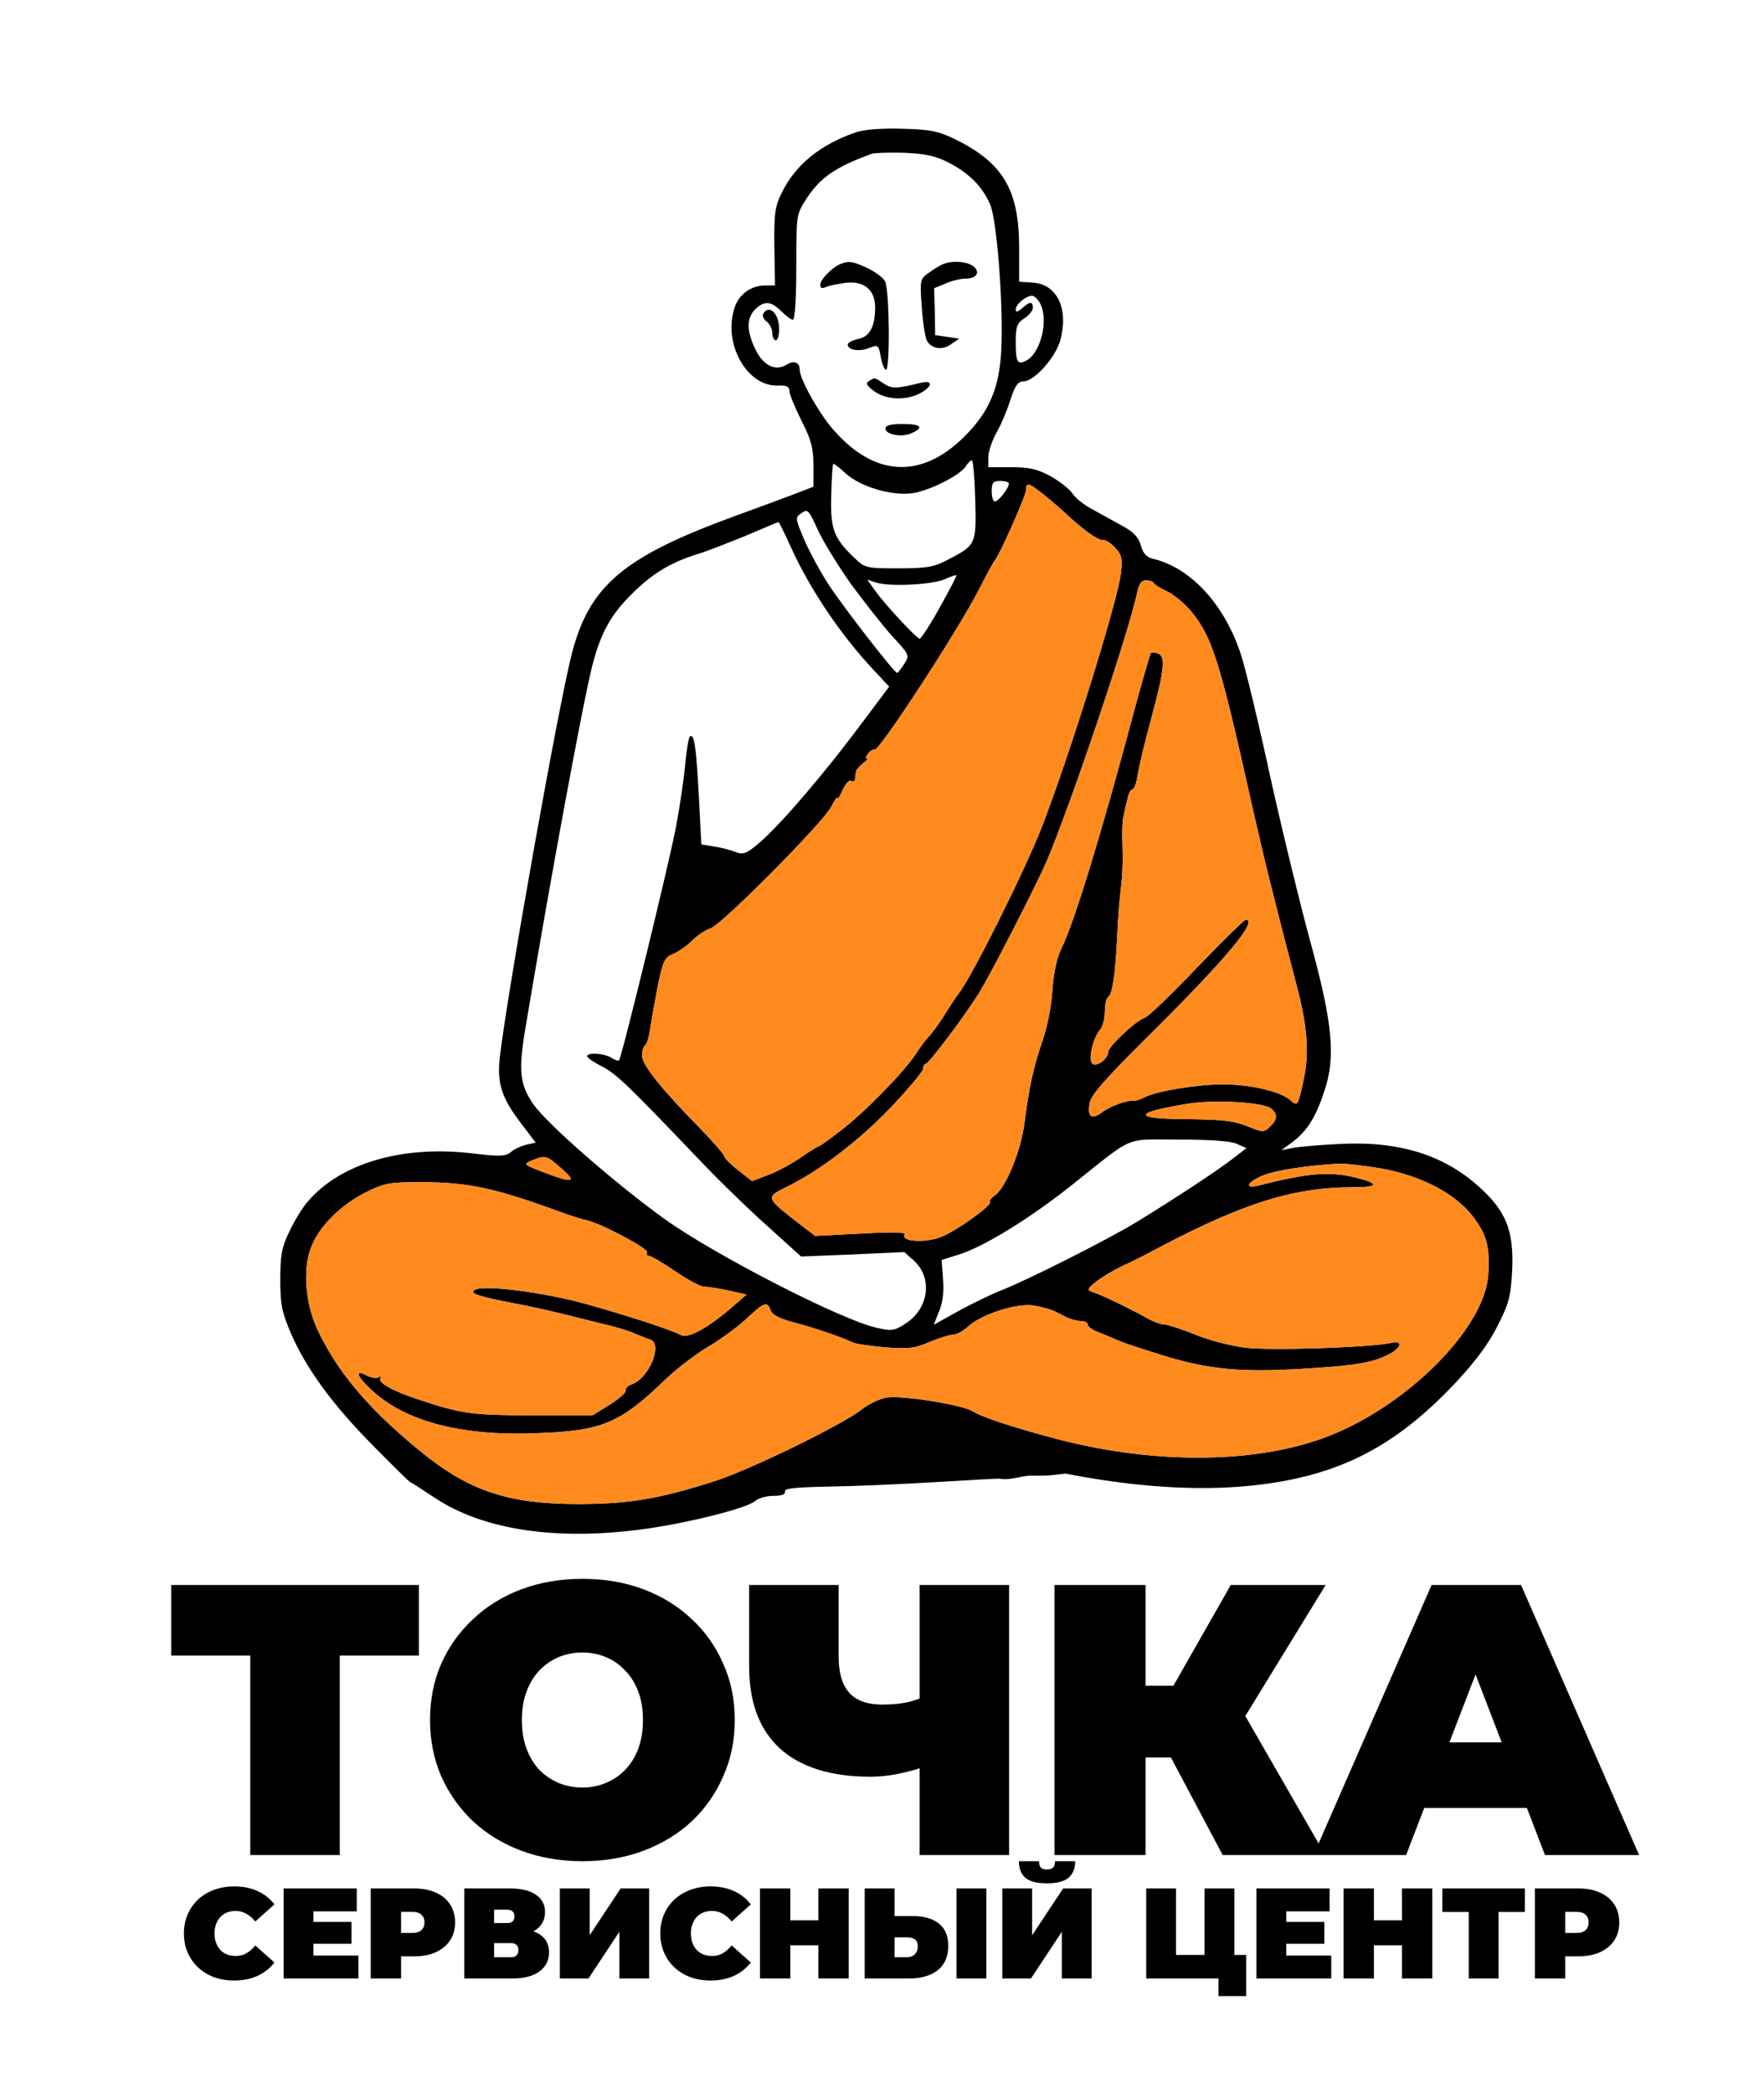
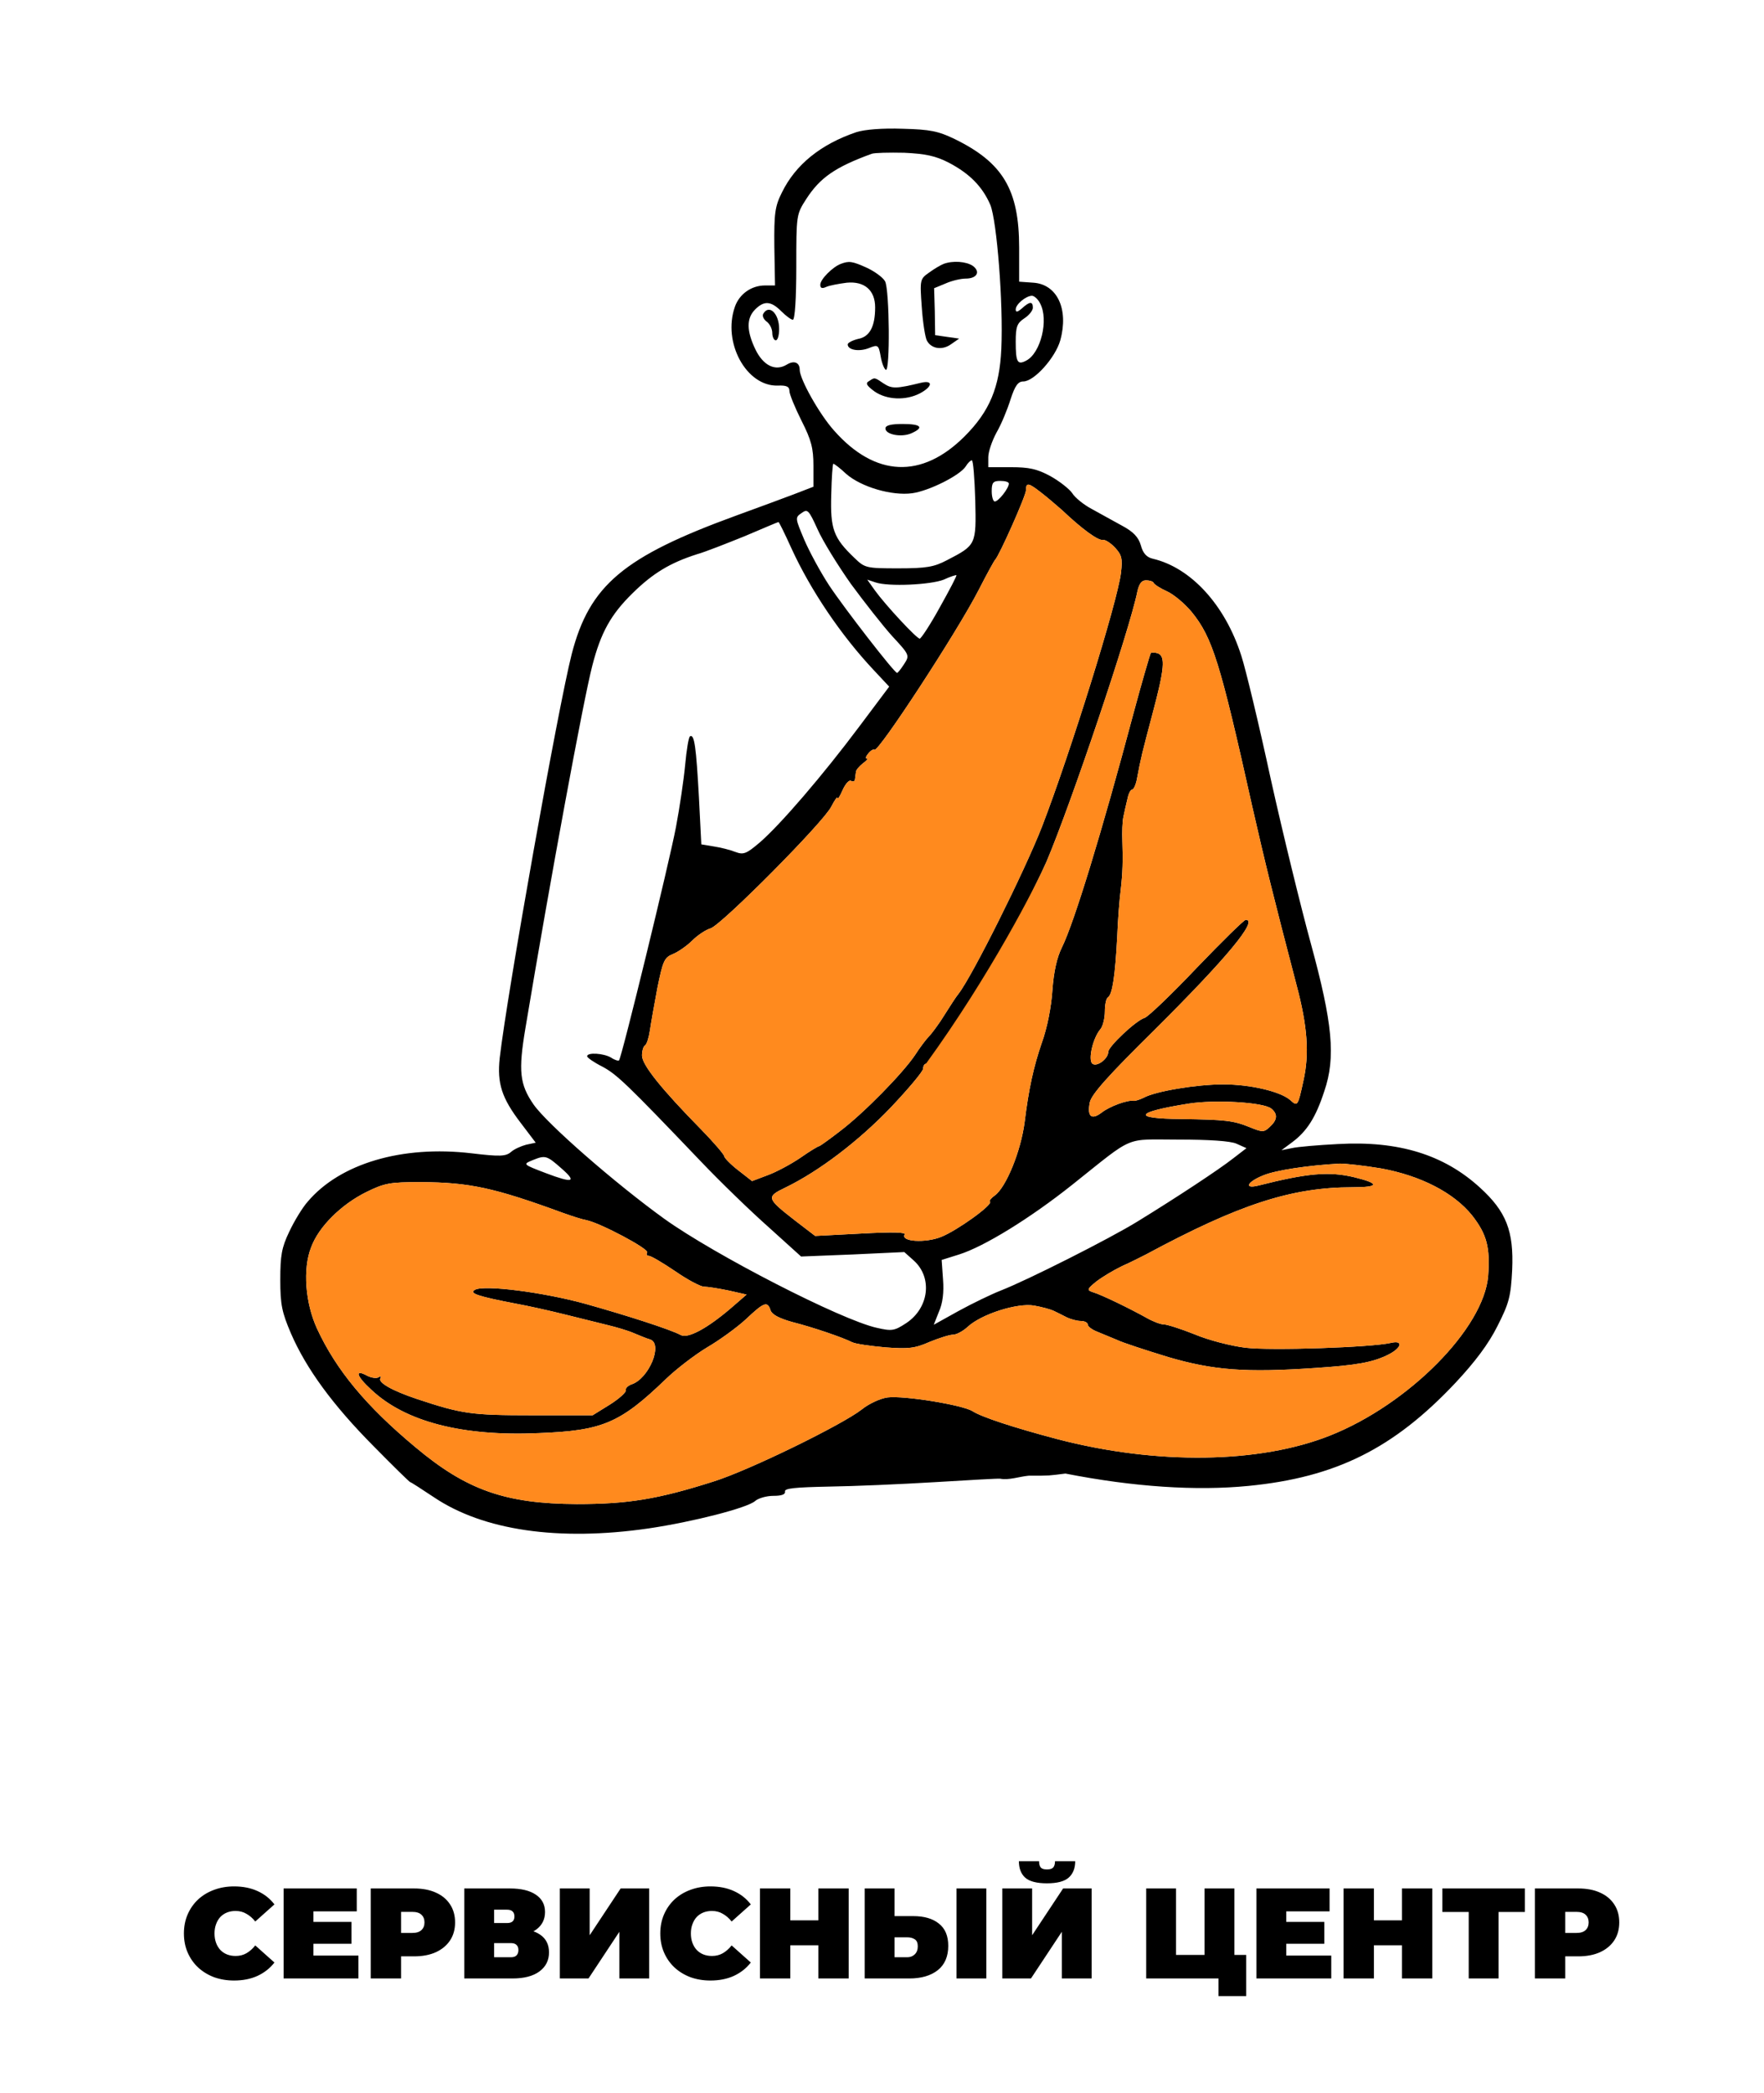
<svg xmlns="http://www.w3.org/2000/svg" width="686" height="814" viewBox="0 0 686 814" fill="none">
  <path d="M333 51.401C319.267 56.068 309.4 63.935 304.067 74.868C301.4 80.201 301 82.868 301.133 95.935L301.4 111.001H297.533C292.2 111.001 287.533 114.335 285.8 119.268C280.867 133.268 290.333 150.335 302.467 149.935C305.933 149.801 307 150.335 307 152.068C307 153.268 309.133 158.468 311.667 163.535C315.533 171.135 316.333 174.335 316.333 181.135V189.268L308.733 192.201C304.467 193.801 294.467 197.535 286.333 200.468C242.467 216.468 229.267 227.535 222.333 254.335C217 275.268 197.267 386.068 194.333 411.401C193.267 421.268 195.133 427.001 202.467 436.601L208.333 444.335L204.6 445.135C202.6 445.668 199.933 446.868 198.733 447.935C196.733 449.668 194.467 449.801 183.4 448.468C156.333 445.268 132.2 452.468 119.667 467.268C117.533 469.668 114.333 475.001 112.467 479.001C109.533 485.135 109 488.201 109 497.668C109 507.401 109.667 510.335 113.133 518.468C119.133 532.335 129.533 546.468 145.267 562.335C152.867 570.068 159.267 576.335 159.533 576.335C159.8 576.335 163.933 579.001 168.733 582.201C187.933 595.135 217.267 599.401 252.2 594.335C269.4 591.801 290.733 586.335 293.667 583.668C294.867 582.601 298.067 581.668 300.733 581.668C303.933 581.668 305.533 581.135 305.267 579.935C305.133 578.735 309.267 578.335 322.333 578.068C331.933 577.935 350.467 577.135 363.667 576.335C377 575.535 388.333 574.868 389 575.001C392.2 575.668 396.5 574.168 400 573.835C408.767 573.835 407.5 573.835 414.333 573.001C440.867 578.201 465.133 579.801 485.533 577.801C519.533 574.468 541.933 563.268 565.933 537.801C573.667 529.535 578.867 522.601 582.333 515.668C586.867 506.735 587.533 504.201 588.067 493.801C588.733 478.735 585.8 471.135 575.533 461.801C561.533 449.001 543.933 443.535 520.333 444.868C512.6 445.268 504.6 445.935 502.333 446.468L498.333 447.268L502.467 444.201C508.2 439.935 511.667 434.601 515 424.335C519.533 411.135 518.2 397.801 509.8 367.001C506.067 353.401 499 324.601 494.2 303.001C489.533 281.401 484.333 259.801 482.733 255.001C476.467 235.268 463.133 220.735 448.333 217.268C445.933 216.735 444.467 215.135 443.667 212.068C442.733 208.868 440.733 206.735 436.2 204.335C432.867 202.468 427.667 199.668 424.6 197.935C421.533 196.335 418.067 193.535 417 191.801C415.933 190.201 412.067 187.135 408.467 185.135C403.267 182.335 400.2 181.668 393.133 181.668H384.333V177.801C384.333 175.668 385.8 171.401 387.533 168.201C389.4 165.001 391.8 159.135 393 155.268C394.733 149.935 395.933 148.335 397.933 148.335C402.2 148.335 410.467 139.001 412.333 132.335C415.667 120.201 411.133 110.601 401.933 109.935L396.333 109.535V96.335C396.333 73.801 390.067 63.268 371.267 54.068C364.867 51.001 361.8 50.335 351 50.068C343.133 49.801 336.333 50.335 333 51.401ZM369 63.268C377.133 67.535 382.067 72.601 385.133 79.668C387.667 85.935 390.2 117.801 389.4 135.668C388.733 150.601 384.867 159.935 375.133 169.668C358.467 186.335 340.333 185.535 324.333 167.401C318.6 161.001 311 147.401 311 143.801C311 140.868 308.733 140.068 305.933 141.801C301.533 144.468 296.867 142.201 293.8 135.935C290.333 128.735 290.2 123.801 293.667 120.335C297.133 116.868 299.8 117.001 303.8 121.001C305.667 122.868 307.667 124.335 308.333 124.335C309.133 124.335 309.667 115.935 309.667 103.935C309.667 83.668 309.667 83.401 313.533 77.401C318.867 69.135 324.733 65.001 339 59.801C340.067 59.401 345.8 59.268 351.667 59.401C359.933 59.801 363.8 60.601 369 63.268ZM404.467 117.935C407.933 124.335 404.733 137.268 399.133 140.201C395.667 142.068 395 140.868 395 132.868C395 127.001 395.533 125.668 398.333 123.801C400.2 122.601 401.667 120.735 401.667 119.668C401.667 117.135 400.467 117.135 397.4 119.935C395.667 121.401 395 121.535 395 120.335C395 118.335 398.867 115.135 401.267 115.001C402.2 115.001 403.667 116.335 404.467 117.935ZM379.267 194.468C379.667 211.801 379.667 211.935 368.333 217.801C363.267 220.468 360.333 221.001 349.4 221.001C336.867 221.001 336.333 220.868 332.333 217.001C324.067 209.135 322.867 205.668 323.267 192.335C323.4 185.801 323.8 180.335 324.067 180.335C324.467 180.335 326.733 182.068 329.133 184.335C335 189.401 346.867 192.868 354.733 191.801C361.4 190.868 373.267 184.868 375.533 181.401C376.333 180.068 377.4 179.001 377.933 179.001C378.467 179.001 379 185.935 379.267 194.468ZM392.333 188.068C392.333 189.801 388.333 195.001 386.867 195.001C386.2 195.001 385.667 193.135 385.667 191.001C385.667 187.668 386.2 187.001 389 187.001C390.867 187.001 392.333 187.401 392.333 188.068ZM404.867 191.535C407.133 193.268 410.867 196.468 413.133 198.468C420.867 205.801 427.133 210.335 428.867 209.935C429.8 209.801 431.933 211.135 433.667 213.001C436.2 215.801 436.6 217.135 435.933 222.735C434.6 233.935 416.2 293.001 405.133 321.668C398.333 339.001 378.067 379.668 372.733 386.468C371.667 387.801 370.2 390.068 365.8 397.001C364.333 399.135 362.333 401.935 361.267 403.001C360.2 404.068 357.667 407.401 355.8 410.335C351 417.401 336.2 432.601 326.733 439.801C322.6 443.001 318.867 445.668 318.6 445.668C318.2 445.668 314.867 447.668 311.267 450.201C307.533 452.735 301.8 455.801 298.467 457.001L292.467 459.268L287 455.001C284.067 452.735 281.667 450.201 281.667 449.668C281.667 449.001 277.667 444.335 272.733 439.268C257.267 423.535 249.667 414.068 249.667 410.468C249.667 408.601 250.2 406.868 250.867 406.468C251.533 406.068 252.333 403.401 252.733 400.735C253.133 397.935 254.467 390.468 255.667 384.068C257.8 373.668 258.333 372.335 261.667 371.001C263.667 370.201 267.133 367.801 269.133 365.801C271.267 363.668 274.467 361.535 276.333 361.001C280.6 359.668 320.333 319.668 323.267 313.668C324.6 311.135 325.667 309.535 325.667 310.335C325.8 311.001 326.6 309.668 327.667 307.268C328.733 304.868 330.2 303.135 331 303.668C331.667 304.068 332.467 303.801 332.467 303.135C332.6 302.335 332.733 301.001 332.867 300.201C332.867 299.401 334.2 297.935 335.533 296.868C337 295.801 337.667 295.001 337.133 295.001C336.467 295.001 336.733 294.068 337.667 293.001C338.6 291.801 339.667 291.268 340.067 291.535C341.4 292.868 371.933 246.201 380.467 229.668C383.667 223.401 386.6 218.068 387 217.668C388.6 216.068 399 192.735 399 190.601C399 187.535 399.933 187.668 404.867 191.535ZM330.867 227.001C336.067 234.068 343.267 243.268 347 247.401C353.8 254.735 353.8 254.868 351.533 258.335C350.333 260.201 349.133 261.668 348.867 261.668C347.8 261.668 328.2 236.335 322.467 227.668C319.133 222.601 314.733 214.468 312.733 209.801C309.267 201.535 309.133 201.268 311.667 199.535C314.067 197.801 314.467 198.201 317.933 205.801C319.933 210.335 325.8 219.801 330.867 227.001ZM307.8 213.268C315.267 229.535 327 247.001 339.933 260.735L345.8 267.001L334.2 282.468C319.933 301.535 303.533 320.601 295.533 327.535C290.2 332.068 289.133 332.468 285.933 331.268C283.933 330.468 280.2 329.535 277.533 329.135L272.733 328.335L271.8 309.935C270.733 290.735 270.067 285.268 268.333 286.335C267.8 286.601 267 291.535 266.467 297.268C265.933 303.001 264.333 313.935 262.867 321.668C260.2 335.668 241.8 411.135 240.733 412.335C240.467 412.601 239 412.201 237.667 411.268C234.733 409.535 228.333 409.135 228.333 410.735C228.333 411.268 231 413.135 234.2 414.735C239.933 417.801 243.8 421.535 272.467 451.535C280.067 459.535 292.067 471.135 299 477.268L311.533 488.601L331.667 487.801L351.667 486.868L355.4 490.201C362.733 496.868 361.267 508.601 352.467 514.468C347.8 517.535 346.867 517.668 341 516.335C327.133 513.268 278.067 488.068 258.333 473.935C239.133 460.068 212.867 437.135 207.533 429.535C202.067 421.668 201.533 416.468 204.333 399.801C213.8 343.001 226.867 272.201 230.333 258.868C233.667 245.935 237.533 239.001 245.933 230.735C253.933 222.868 260.6 218.868 271 215.535C274.333 214.601 282.733 211.268 289.667 208.468C296.6 205.535 302.467 203.001 302.733 203.001C303 203.001 305.267 207.668 307.8 213.268ZM365.533 236.068C361.8 242.868 358.2 248.335 357.667 248.335C356.467 248.335 344.333 235.268 340.2 229.535L337.267 225.401L340.467 226.468C345.533 228.201 361.933 227.401 367 225.401C369.533 224.201 371.8 223.535 371.933 223.668C372.2 223.801 369.267 229.401 365.533 236.068ZM448.6 226.601C448.867 227.268 451.133 228.735 453.8 229.935C456.467 231.135 460.733 234.735 463.4 237.935C471.533 247.935 474.467 257.401 487 313.668C492.067 335.935 495.267 348.868 504.2 383.001C508.467 399.001 509.267 409.801 506.867 420.335C504.733 430.201 504.6 430.335 501.8 427.801C498.067 424.468 486.333 421.668 475.667 421.668C465.4 421.668 449.267 424.335 444.733 426.868C443.133 427.668 441.267 428.201 440.733 428.068C438.467 427.668 431.533 430.201 428.467 432.601C424.467 435.668 422.733 434.201 423.8 428.735C424.333 425.668 431 418.201 449.267 400.201C477.133 372.468 489.4 357.668 484.467 357.668C483.8 357.668 475.267 366.068 465.4 376.335C455.667 386.601 446.467 395.401 445.133 395.801C441.667 396.868 431 407.001 431 409.001C431 411.801 426.333 415.135 424.733 413.535C423.133 411.935 425 403.668 427.933 400.201C428.867 399.135 429.667 395.935 429.667 393.268C429.667 390.601 430.2 388.201 430.867 387.801C432.6 386.735 433.667 379.401 434.467 364.335C434.733 357.401 435.4 349.268 435.8 346.335C436.6 339.535 436.733 334.468 436.467 327.001C436.333 323.668 436.467 319.535 436.867 317.668C437.267 315.801 437.933 312.735 438.467 310.601C438.867 308.601 439.667 307.001 440.333 307.001C440.867 307.001 441.8 305.001 442.2 302.601C443.667 294.735 444.067 293.135 448.2 277.535C452.867 260.068 453.267 255.268 450.333 254.068C449.133 253.668 447.933 253.668 447.533 253.935C447.267 254.335 444.2 264.735 440.867 277.135C428.333 324.201 417.667 358.868 413 368.335C411 372.335 409.8 377.801 409.267 385.001C408.867 391.401 407.267 399.668 405.133 405.535C401.933 414.868 400.067 423.401 398.467 436.335C397 447.668 391.267 461.668 386.867 464.868C385.533 465.801 384.6 466.868 385 467.268C386.2 468.468 372.067 478.601 365.933 481.001C359.933 483.401 350.2 482.868 351.8 480.068C352.467 479.135 347.267 479.001 334.867 479.668L317 480.601L309 474.468C298.067 465.935 297.933 465.401 305.4 461.801C318.6 455.401 333.933 443.668 346.333 430.735C353.267 423.401 359 416.601 359 415.535C359 414.468 359.533 413.668 360.067 413.668C361.133 413.668 375.133 395.135 380.6 386.335C385.133 379.135 403 344.201 407 335.001C416.467 312.735 439.267 245.135 442.333 229.935C443 227.001 443.933 225.668 445.667 225.668C447 225.668 448.333 226.068 448.6 226.601ZM494.467 431.135C497 433.268 496.733 435.535 493.8 438.201C491.533 440.335 491 440.335 486.067 438.335C479.533 435.668 476.467 435.401 459.4 435.135C439.933 435.001 441.267 432.468 462.333 429.135C472.6 427.535 491.533 428.601 494.467 431.135ZM480.867 444.735L484.733 446.468L479.533 450.468C473.933 454.868 457.533 465.668 442.333 475.001C431.533 481.668 399.533 497.801 389.267 501.801C385.533 503.268 378.067 506.868 372.733 509.801L363.133 515.135L365.133 510.068C366.6 506.868 367.133 502.468 366.733 497.535L366.2 489.935L373 487.801C382.733 484.735 400.733 473.668 417.267 460.468C441.533 441.135 437 443.135 458.333 443.135C470.2 443.135 478.467 443.668 480.867 444.735ZM218.333 454.335C224.467 459.668 222.867 460.201 212.333 456.201C203.267 452.735 203.267 452.735 207.133 451.135C212.067 449.135 212.6 449.268 218.333 454.335ZM537 454.335C552.467 457.135 565.4 463.801 572.467 472.601C578.2 479.935 579.533 485.001 578.733 496.068C577.133 516.468 547.8 546.068 517.267 558.201C489.8 569.135 449.933 569.668 411.4 559.668C394.2 555.135 381.667 551.001 378.2 548.735C374.333 546.335 351.667 542.601 345.133 543.401C342.333 543.801 337.933 545.801 335.133 548.068C327.667 553.935 291.533 571.668 277.533 576.068C255.8 583.001 244.067 584.868 224.333 584.868C196.467 584.735 181.4 579.401 161.533 562.735C142.333 546.735 130.733 532.735 123.267 516.601C118.733 506.735 117.667 493.401 121 485.001C123.933 477.001 132.733 468.335 142.467 463.535C149.533 460.068 151.533 459.668 163.667 459.668C182.6 459.801 192.067 461.801 219 471.668C222.333 472.868 226.467 474.201 228.067 474.468C233.4 475.535 252.467 485.668 251.667 487.001C251.267 487.801 251.533 488.335 252.333 488.335C253.133 488.335 257.667 491.001 262.6 494.335C267.4 497.668 272.467 500.335 273.8 500.335C275.133 500.335 279.4 501.001 283.267 501.801L290.333 503.401L284.333 508.601C275 516.601 267.533 520.601 264.733 519.135C260.867 517.001 243.4 511.401 227.667 507.001C211.267 502.468 188.2 499.535 184.733 501.535C182.2 502.868 185.667 504.068 201 507.001C205.4 507.801 213.8 509.668 219.667 511.135L219.668 511.135C225.534 512.602 233 514.468 236.333 515.268C239.667 516.068 244.2 517.401 246.333 518.335C248.6 519.268 251.4 520.468 252.867 520.868C257.933 522.601 252.333 536.201 245.533 538.335C244.2 538.868 243.133 539.801 243.4 540.601C243.533 541.401 240.733 543.935 237.133 546.201L230.467 550.335H207.133C183.267 550.335 179.667 549.801 162.333 544.068C152.333 540.735 146.867 537.535 147.933 535.935C148.333 535.135 148.067 535.001 147.267 535.535C146.467 536.068 144.467 535.801 142.867 535.001C137.8 532.201 138.467 535.001 144.467 540.468C157.667 552.868 179.8 558.601 209.533 557.268C234.333 556.335 241.133 553.401 258.867 536.335C263 532.335 270.333 526.735 275 523.935C279.8 521.135 286.6 516.201 290.067 513.001C297.133 506.335 298.467 505.801 299.667 509.535C300.2 511.135 302.867 512.601 308.067 514.068C316.467 516.201 327.667 520.068 331.4 521.935C332.733 522.601 338.467 523.401 344.333 523.935C353.267 524.601 355.8 524.335 361.533 521.801C365.133 520.335 369.267 519.001 370.6 519.001C371.933 519.001 374.467 517.668 376.333 515.935C381.667 511.001 395.533 506.601 402.067 507.668C405.133 508.201 408.6 509.135 409.933 509.801C411.267 510.468 413.533 511.535 415 512.335C416.467 513.001 418.867 513.668 420.333 513.668C421.8 513.668 423 514.335 423 515.001C423 515.801 424.6 517.001 426.6 517.801C428.6 518.601 432.067 520.068 434.333 521.001C436.467 522.068 445.533 525.001 454.2 527.668C471.933 532.868 484.333 533.801 511.667 531.935C527.533 530.868 533.667 529.801 539.667 526.868C545.133 524.201 545.933 521.001 540.867 522.201C533.267 523.935 494.333 525.268 484.333 524.068C478.867 523.401 469.933 521.135 464.6 518.868C459.267 516.735 453.8 515.001 452.6 515.001C451.267 515.001 448.2 513.801 445.667 512.335C439.933 509.135 428.6 503.535 425 502.468C422.6 501.668 422.733 501.268 426.333 498.335C428.6 496.601 433 493.935 436.333 492.335C439.667 490.868 443.8 488.735 445.667 487.801C481.8 468.335 502.2 461.668 526.067 461.668C536.467 461.668 536.6 460.201 526.733 457.801C516.867 455.401 508.333 456.201 489.4 461.001C483.533 462.468 485 459.535 491.4 457.001C496.333 455.001 508.867 453.135 521.133 452.468C523.4 452.468 530.6 453.268 537 454.335Z" fill="black" />
  <path d="M404.867 191.535C407.133 193.268 410.867 196.468 413.133 198.468C420.867 205.801 427.133 210.335 428.867 209.935C429.8 209.801 431.933 211.135 433.667 213.001C436.2 215.801 436.6 217.135 435.933 222.735C434.6 233.935 416.2 293.001 405.133 321.668C398.333 339.001 378.067 379.668 372.733 386.468C371.667 387.801 370.2 390.068 365.8 397.001C364.333 399.135 362.333 401.935 361.267 403.001C360.2 404.068 357.667 407.401 355.8 410.335C351 417.401 336.2 432.601 326.733 439.801C322.6 443.001 318.867 445.668 318.6 445.668C318.2 445.668 314.867 447.668 311.267 450.201C307.533 452.735 301.8 455.801 298.467 457.001L292.467 459.268L287 455.001C284.067 452.735 281.667 450.201 281.667 449.668C281.667 449.001 277.667 444.335 272.733 439.268C257.267 423.535 249.667 414.068 249.667 410.468C249.667 408.601 250.2 406.868 250.867 406.468C251.533 406.068 252.333 403.401 252.733 400.735C253.133 397.935 254.467 390.468 255.667 384.068C257.8 373.668 258.333 372.335 261.667 371.001C263.667 370.201 267.133 367.801 269.133 365.801C271.267 363.668 274.467 361.535 276.333 361.001C280.6 359.668 320.333 319.668 323.267 313.668C324.6 311.135 325.667 309.535 325.667 310.335C325.8 311.001 326.6 309.668 327.667 307.268C328.733 304.868 330.2 303.135 331 303.668C331.667 304.068 332.467 303.801 332.467 303.135C332.6 302.335 332.733 301.001 332.867 300.201C332.867 299.401 334.2 297.935 335.533 296.868C337 295.801 337.667 295.001 337.133 295.001C336.467 295.001 336.733 294.068 337.667 293.001C338.6 291.801 339.667 291.268 340.067 291.535C341.4 292.868 371.933 246.201 380.467 229.668C383.667 223.401 386.6 218.068 387 217.668C388.6 216.068 399 192.735 399 190.601C399 187.535 399.933 187.668 404.867 191.535Z" fill="#FF8A1E" />
-   <path d="M448.6 226.601C448.867 227.268 451.133 228.735 453.8 229.935C456.467 231.135 460.733 234.735 463.4 237.935C471.533 247.935 474.467 257.401 487 313.668C492.067 335.935 495.267 348.868 504.2 383.001C508.467 399.001 509.267 409.801 506.867 420.335C504.733 430.201 504.6 430.335 501.8 427.801C498.067 424.468 486.333 421.668 475.667 421.668C465.4 421.668 449.267 424.335 444.733 426.868C443.133 427.668 441.267 428.201 440.733 428.068C438.467 427.668 431.533 430.201 428.467 432.601C424.467 435.668 422.733 434.201 423.8 428.735C424.333 425.668 431 418.201 449.267 400.201C477.133 372.468 489.4 357.668 484.467 357.668C483.8 357.668 475.267 366.068 465.4 376.335C455.667 386.601 446.467 395.401 445.133 395.801C441.667 396.868 431 407.001 431 409.001C431 411.801 426.333 415.135 424.733 413.535C423.133 411.935 425 403.668 427.933 400.201C428.867 399.135 429.667 395.935 429.667 393.268C429.667 390.601 430.2 388.201 430.867 387.801C432.6 386.735 433.667 379.401 434.467 364.335C434.733 357.401 435.4 349.268 435.8 346.335C436.6 339.535 436.733 334.468 436.467 327.001C436.333 323.668 436.467 319.535 436.867 317.668C437.267 315.801 437.933 312.735 438.467 310.601C438.867 308.601 439.667 307.001 440.333 307.001C440.867 307.001 441.8 305.001 442.2 302.601C443.667 294.735 444.067 293.135 448.2 277.535C452.867 260.068 453.267 255.268 450.333 254.068C449.133 253.668 447.933 253.668 447.533 253.935C447.267 254.335 444.2 264.735 440.867 277.135C428.333 324.201 417.667 358.868 413 368.335C411 372.335 409.8 377.801 409.267 385.001C408.867 391.401 407.267 399.668 405.133 405.535C401.933 414.868 400.067 423.401 398.467 436.335C397 447.668 391.267 461.668 386.867 464.868C385.533 465.801 384.6 466.868 385 467.268C386.2 468.468 372.067 478.601 365.933 481.001C359.933 483.401 350.2 482.868 351.8 480.068C352.467 479.135 347.267 479.001 334.867 479.668L317 480.601L309 474.468C298.067 465.935 297.933 465.401 305.4 461.801C318.6 455.401 333.933 443.668 346.333 430.735C353.267 423.401 359 416.601 359 415.535C359 414.468 359.533 413.668 360.067 413.668C361.133 413.668 375.133 395.135 380.6 386.335C385.133 379.135 403 344.201 407 335.001C416.467 312.735 439.267 245.135 442.333 229.935C443 227.001 443.933 225.668 445.667 225.668C447 225.668 448.333 226.068 448.6 226.601Z" fill="#FF8A1E" />
+   <path d="M448.6 226.601C448.867 227.268 451.133 228.735 453.8 229.935C456.467 231.135 460.733 234.735 463.4 237.935C471.533 247.935 474.467 257.401 487 313.668C492.067 335.935 495.267 348.868 504.2 383.001C508.467 399.001 509.267 409.801 506.867 420.335C504.733 430.201 504.6 430.335 501.8 427.801C498.067 424.468 486.333 421.668 475.667 421.668C465.4 421.668 449.267 424.335 444.733 426.868C443.133 427.668 441.267 428.201 440.733 428.068C438.467 427.668 431.533 430.201 428.467 432.601C424.467 435.668 422.733 434.201 423.8 428.735C424.333 425.668 431 418.201 449.267 400.201C477.133 372.468 489.4 357.668 484.467 357.668C483.8 357.668 475.267 366.068 465.4 376.335C455.667 386.601 446.467 395.401 445.133 395.801C441.667 396.868 431 407.001 431 409.001C431 411.801 426.333 415.135 424.733 413.535C423.133 411.935 425 403.668 427.933 400.201C428.867 399.135 429.667 395.935 429.667 393.268C429.667 390.601 430.2 388.201 430.867 387.801C432.6 386.735 433.667 379.401 434.467 364.335C434.733 357.401 435.4 349.268 435.8 346.335C436.6 339.535 436.733 334.468 436.467 327.001C436.333 323.668 436.467 319.535 436.867 317.668C437.267 315.801 437.933 312.735 438.467 310.601C438.867 308.601 439.667 307.001 440.333 307.001C440.867 307.001 441.8 305.001 442.2 302.601C443.667 294.735 444.067 293.135 448.2 277.535C452.867 260.068 453.267 255.268 450.333 254.068C449.133 253.668 447.933 253.668 447.533 253.935C447.267 254.335 444.2 264.735 440.867 277.135C428.333 324.201 417.667 358.868 413 368.335C411 372.335 409.8 377.801 409.267 385.001C408.867 391.401 407.267 399.668 405.133 405.535C401.933 414.868 400.067 423.401 398.467 436.335C397 447.668 391.267 461.668 386.867 464.868C385.533 465.801 384.6 466.868 385 467.268C386.2 468.468 372.067 478.601 365.933 481.001C359.933 483.401 350.2 482.868 351.8 480.068C352.467 479.135 347.267 479.001 334.867 479.668L317 480.601L309 474.468C298.067 465.935 297.933 465.401 305.4 461.801C318.6 455.401 333.933 443.668 346.333 430.735C353.267 423.401 359 416.601 359 415.535C359 414.468 359.533 413.668 360.067 413.668C385.133 379.135 403 344.201 407 335.001C416.467 312.735 439.267 245.135 442.333 229.935C443 227.001 443.933 225.668 445.667 225.668C447 225.668 448.333 226.068 448.6 226.601Z" fill="#FF8A1E" />
  <path d="M494.467 431.135C497 433.268 496.733 435.535 493.8 438.201C491.533 440.335 491 440.335 486.067 438.335C479.533 435.668 476.467 435.401 459.4 435.135C439.933 435.001 441.267 432.468 462.333 429.135C472.6 427.535 491.533 428.601 494.467 431.135Z" fill="#FF8A1E" />
  <path d="M537 454.335C552.467 457.135 565.4 463.801 572.467 472.601C578.2 479.935 579.533 485.001 578.733 496.068C577.133 516.468 547.8 546.068 517.267 558.201C489.8 569.135 449.933 569.668 411.4 559.668C394.2 555.135 381.667 551.001 378.2 548.735C374.333 546.335 351.667 542.601 345.133 543.401C342.333 543.801 337.933 545.801 335.133 548.068C327.667 553.935 291.533 571.668 277.533 576.068C255.8 583.001 244.067 584.868 224.333 584.868C196.467 584.735 181.4 579.401 161.533 562.735C142.333 546.735 130.733 532.735 123.267 516.601C118.733 506.735 117.667 493.401 121 485.001C123.933 477.001 132.733 468.335 142.467 463.535C149.533 460.068 151.533 459.668 163.667 459.668C182.6 459.801 192.067 461.801 219 471.668C222.333 472.868 226.467 474.201 228.067 474.468C233.4 475.535 252.467 485.668 251.667 487.001C251.267 487.801 251.533 488.335 252.333 488.335C253.133 488.335 257.667 491.001 262.6 494.335C267.4 497.668 272.467 500.335 273.8 500.335C275.133 500.335 279.4 501.001 283.267 501.801L290.333 503.401L284.333 508.601C275 516.601 267.533 520.601 264.733 519.135C260.867 517.001 243.4 511.401 227.667 507.001C211.267 502.468 188.2 499.535 184.733 501.535C182.2 502.868 185.667 504.068 201 507.001C205.4 507.801 213.8 509.668 219.667 511.135L219.668 511.135C225.534 512.602 233 514.468 236.333 515.268C239.667 516.068 244.2 517.401 246.333 518.335C248.6 519.268 251.4 520.468 252.867 520.868C257.933 522.601 252.333 536.201 245.533 538.335C244.2 538.868 243.133 539.801 243.4 540.601C243.533 541.401 240.733 543.935 237.133 546.201L230.467 550.335H207.133C183.267 550.335 179.667 549.801 162.333 544.068C152.333 540.735 146.867 537.535 147.933 535.935C148.333 535.135 148.067 535.001 147.267 535.535C146.467 536.068 144.467 535.801 142.867 535.001C137.8 532.201 138.467 535.001 144.467 540.468C157.667 552.868 179.8 558.601 209.533 557.268C234.333 556.335 241.133 553.401 258.867 536.335C263 532.335 270.333 526.735 275 523.935C279.8 521.135 286.6 516.201 290.067 513.001C297.133 506.335 298.467 505.801 299.667 509.535C300.2 511.135 302.867 512.601 308.067 514.068C316.467 516.201 327.667 520.068 331.4 521.935C332.733 522.601 338.467 523.401 344.333 523.935C353.267 524.601 355.8 524.335 361.533 521.801C365.133 520.335 369.267 519.001 370.6 519.001C371.933 519.001 374.467 517.668 376.333 515.935C381.667 511.001 395.533 506.601 402.067 507.668C405.133 508.201 408.6 509.135 409.933 509.801C411.267 510.468 413.533 511.535 415 512.335C416.467 513.001 418.867 513.668 420.333 513.668C421.8 513.668 423 514.335 423 515.001C423 515.801 424.6 517.001 426.6 517.801C428.6 518.601 432.067 520.068 434.333 521.001C436.467 522.068 445.533 525.001 454.2 527.668C471.933 532.868 484.333 533.801 511.667 531.935C527.533 530.868 533.667 529.801 539.667 526.868C545.133 524.201 545.933 521.001 540.867 522.201C533.267 523.935 494.333 525.268 484.333 524.068C478.867 523.401 469.933 521.135 464.6 518.868C459.267 516.735 453.8 515.001 452.6 515.001C451.267 515.001 448.2 513.801 445.667 512.335C439.933 509.135 428.6 503.535 425 502.468C422.6 501.668 422.733 501.268 426.333 498.335C428.6 496.601 433 493.935 436.333 492.335C439.667 490.868 443.8 488.735 445.667 487.801C481.8 468.335 502.2 461.668 526.067 461.668C536.467 461.668 536.6 460.201 526.733 457.801C516.867 455.401 508.333 456.201 489.4 461.001C483.533 462.468 485 459.535 491.4 457.001C496.333 455.001 508.867 453.135 521.133 452.468C523.4 452.468 530.6 453.268 537 454.335Z" fill="#FF8A1E" />
-   <path d="M218.333 454.335C224.467 459.668 222.867 460.201 212.333 456.201C203.267 452.735 203.267 452.735 207.133 451.135C212.067 449.135 212.6 449.268 218.333 454.335Z" fill="#FF8A1E" />
  <path d="M327 102.601C323.8 103.801 319 108.601 319 110.735C319 112.068 319.667 112.335 321.4 111.535C322.6 111.001 326.2 110.335 329.267 109.935C336.2 109.268 340.333 112.868 340.333 119.535C340.333 127.001 338.2 131.001 333.667 131.801C331.533 132.335 329.667 133.268 329.667 133.935C329.667 136.068 333.933 136.868 337.8 135.401C341.4 133.935 341.667 134.068 342.467 138.468C342.867 141.001 343.8 143.401 344.467 143.801C346.2 144.868 345.933 112.735 344.2 109.401C343.4 107.935 340.333 105.668 337.267 104.201C331.4 101.535 330.2 101.401 327 102.601Z" fill="black" />
  <path d="M367 102.601C365.933 103.001 363.4 104.468 361.4 105.935C357.8 108.468 357.667 108.601 358.467 119.401C358.867 125.401 359.8 131.268 360.467 132.468C362.2 135.668 366.467 136.335 369.933 133.801L373 131.668L368.333 131.001L363.667 130.335L363.533 121.135L363.267 112.068L367.8 110.201C370.2 109.135 373.667 108.335 375.533 108.335C379.933 108.335 381.4 105.668 378.333 103.401C375.8 101.668 370.6 101.268 367 102.601Z" fill="black" />
  <path d="M296.867 121.935C296.334 122.735 296.867 124.068 298.067 125.001C299.4 125.935 300.334 127.935 300.334 129.535C300.334 131.001 301 132.335 301.667 132.335C302.467 132.335 303 130.335 303 127.935C303 121.935 299.134 118.201 296.867 121.935Z" fill="black" />
  <path d="M337.934 148.201C336.467 149.001 337 149.935 340.067 152.201C344.867 155.535 352.2 155.801 357.667 153.001C362.734 150.335 363 147.668 358.067 148.868C348.734 151.135 346.867 151.268 343.667 149.135C339.934 146.601 340.2 146.735 337.934 148.201Z" fill="black" />
  <path d="M344.333 166.601C344.333 169.001 350.6 170.201 354.467 168.468C359.533 166.201 358.2 164.868 351 164.868C346.467 164.868 344.333 165.401 344.333 166.601Z" fill="black" />
-   <path d="M97.334 721.335V636.135L104.984 643.785H66.584V616.335H162.884V643.785H124.484L132.134 636.135V721.335H97.334ZM226.493 723.735C217.993 723.735 210.093 722.385 202.793 719.685C195.593 716.985 189.343 713.185 184.043 708.285C178.743 703.285 174.593 697.435 171.593 690.735C168.693 684.035 167.243 676.735 167.243 668.835C167.243 660.835 168.693 653.535 171.593 646.935C174.593 640.235 178.743 634.435 184.043 629.535C189.343 624.535 195.593 620.685 202.793 617.985C210.093 615.285 217.993 613.935 226.493 613.935C235.093 613.935 242.993 615.285 250.193 617.985C257.393 620.685 263.643 624.535 268.943 629.535C274.243 634.435 278.343 640.235 281.243 646.935C284.243 653.535 285.743 660.835 285.743 668.835C285.743 676.735 284.243 684.035 281.243 690.735C278.343 697.435 274.243 703.285 268.943 708.285C263.643 713.185 257.393 716.985 250.193 719.685C242.993 722.385 235.093 723.735 226.493 723.735ZM226.493 695.085C229.793 695.085 232.843 694.485 235.643 693.285C238.543 692.085 241.043 690.385 243.143 688.185C245.343 685.885 247.043 683.135 248.243 679.935C249.443 676.635 250.043 672.935 250.043 668.835C250.043 664.735 249.443 661.085 248.243 657.885C247.043 654.585 245.343 651.835 243.143 649.635C241.043 647.335 238.543 645.585 235.643 644.385C232.843 643.185 229.793 642.585 226.493 642.585C223.193 642.585 220.093 643.185 217.193 644.385C214.393 645.585 211.893 647.335 209.693 649.635C207.593 651.835 205.943 654.585 204.743 657.885C203.543 661.085 202.943 664.735 202.943 668.835C202.943 672.935 203.543 676.635 204.743 679.935C205.943 683.135 207.593 685.885 209.693 688.185C211.893 690.385 214.393 692.085 217.193 693.285C220.093 694.485 223.193 695.085 226.493 695.085ZM362.286 686.085C357.786 687.685 353.586 688.885 349.686 689.685C345.886 690.485 342.186 690.885 338.586 690.885C323.186 690.885 311.436 687.235 303.336 679.935C295.336 672.635 291.336 661.985 291.336 647.985V616.335H326.136V644.085C326.136 650.485 327.536 655.235 330.336 658.335C333.136 661.335 337.386 662.835 343.086 662.835C346.986 662.835 350.486 662.485 353.586 661.785C356.686 660.985 359.286 659.885 361.386 658.485L362.286 686.085ZM357.636 721.335V616.335H392.436V721.335H357.636ZM475.484 721.335L449.384 672.135L477.584 655.635L515.384 721.335H475.484ZM410.084 721.335V616.335H445.484V721.335H410.084ZM435.284 683.385V655.485H475.034V683.385H435.284ZM481.034 672.585L448.484 669.285L478.634 616.335H515.534L481.034 672.585ZM510.825 721.335L556.725 616.335H591.525L637.425 721.335H600.825L566.925 633.135H580.725L546.825 721.335H510.825ZM538.125 703.035L547.125 677.535H595.425L604.425 703.035H538.125Z" fill="black" />
  <path d="M91.024 770.135C88.224 770.135 85.624 769.701 83.224 768.835C80.858 767.935 78.791 766.668 77.024 765.035C75.291 763.401 73.941 761.468 72.974 759.235C72.008 757.001 71.524 754.535 71.524 751.835C71.524 749.135 72.008 746.668 72.974 744.435C73.941 742.201 75.291 740.268 77.024 738.635C78.791 737.001 80.858 735.751 83.224 734.885C85.624 733.985 88.224 733.535 91.024 733.535C94.458 733.535 97.491 734.135 100.124 735.335C102.791 736.535 104.991 738.268 106.724 740.535L99.274 747.185C98.241 745.885 97.091 744.885 95.824 744.185C94.591 743.451 93.191 743.085 91.624 743.085C90.391 743.085 89.274 743.285 88.274 743.685C87.274 744.085 86.408 744.668 85.674 745.435C84.974 746.201 84.424 747.135 84.024 748.235C83.624 749.301 83.424 750.501 83.424 751.835C83.424 753.168 83.624 754.385 84.024 755.485C84.424 756.551 84.974 757.468 85.674 758.235C86.408 759.001 87.274 759.585 88.274 759.985C89.274 760.385 90.391 760.585 91.624 760.585C93.191 760.585 94.591 760.235 95.824 759.535C97.091 758.801 98.241 757.785 99.274 756.485L106.724 763.135C104.991 765.368 102.791 767.101 100.124 768.335C97.491 769.535 94.458 770.135 91.024 770.135ZM121.089 747.335H136.689V755.835H121.089V747.335ZM121.889 760.435H139.389V769.335H110.289V734.335H138.739V743.235H121.889V760.435ZM144.176 769.335V734.335H161.026C164.293 734.335 167.11 734.868 169.476 735.935C171.876 737.001 173.726 738.535 175.026 740.535C176.326 742.501 176.976 744.835 176.976 747.535C176.976 750.235 176.326 752.568 175.026 754.535C173.726 756.501 171.876 758.035 169.476 759.135C167.11 760.201 164.293 760.735 161.026 760.735H150.726L155.976 755.685V769.335H144.176ZM155.976 756.985L150.726 751.635H160.276C161.91 751.635 163.11 751.268 163.876 750.535C164.676 749.801 165.076 748.801 165.076 747.535C165.076 746.268 164.676 745.268 163.876 744.535C163.11 743.801 161.91 743.435 160.276 743.435H150.726L155.976 738.085V756.985ZM180.553 769.335V734.335H198.303C202.636 734.335 205.986 735.135 208.353 736.735C210.753 738.335 211.953 740.585 211.953 743.485C211.953 746.318 210.853 748.568 208.653 750.235C206.453 751.868 203.486 752.685 199.753 752.685L200.753 749.985C204.72 749.985 207.836 750.768 210.103 752.335C212.37 753.901 213.503 756.185 213.503 759.185C213.503 762.285 212.27 764.751 209.803 766.585C207.336 768.418 203.82 769.335 199.253 769.335H180.553ZM192.153 761.085H198.703C199.67 761.085 200.386 760.851 200.853 760.385C201.353 759.885 201.603 759.185 201.603 758.285C201.603 757.385 201.353 756.718 200.853 756.285C200.386 755.818 199.67 755.585 198.703 755.585H192.153V761.085ZM192.153 747.785H197.153C198.153 747.785 198.886 747.568 199.353 747.135C199.82 746.701 200.053 746.068 200.053 745.235C200.053 744.368 199.82 743.718 199.353 743.285C198.886 742.818 198.153 742.585 197.153 742.585H192.153V747.785ZM217.711 769.335V734.335H229.311V752.535L241.361 734.335H252.461V769.335H240.861V751.185L228.861 769.335H217.711ZM276.278 770.135C273.478 770.135 270.878 769.701 268.478 768.835C266.111 767.935 264.045 766.668 262.278 765.035C260.545 763.401 259.195 761.468 258.228 759.235C257.261 757.001 256.778 754.535 256.778 751.835C256.778 749.135 257.261 746.668 258.228 744.435C259.195 742.201 260.545 740.268 262.278 738.635C264.045 737.001 266.111 735.751 268.478 734.885C270.878 733.985 273.478 733.535 276.278 733.535C279.711 733.535 282.745 734.135 285.378 735.335C288.045 736.535 290.245 738.268 291.978 740.535L284.528 747.185C283.495 745.885 282.345 744.885 281.078 744.185C279.845 743.451 278.445 743.085 276.878 743.085C275.645 743.085 274.528 743.285 273.528 743.685C272.528 744.085 271.661 744.668 270.928 745.435C270.228 746.201 269.678 747.135 269.278 748.235C268.878 749.301 268.678 750.501 268.678 751.835C268.678 753.168 268.878 754.385 269.278 755.485C269.678 756.551 270.228 757.468 270.928 758.235C271.661 759.001 272.528 759.585 273.528 759.985C274.528 760.385 275.645 760.585 276.878 760.585C278.445 760.585 279.845 760.235 281.078 759.535C282.345 758.801 283.495 757.785 284.528 756.485L291.978 763.135C290.245 765.368 288.045 767.101 285.378 768.335C282.745 769.535 279.711 770.135 276.278 770.135ZM318.243 734.335H330.043V769.335H318.243V734.335ZM307.343 769.335H295.543V734.335H307.343V769.335ZM319.043 756.435H306.543V746.735H319.043V756.435ZM355.116 745.085C359.383 745.085 362.716 746.051 365.116 747.985C367.549 749.885 368.766 752.768 368.766 756.635C368.766 760.801 367.399 763.968 364.666 766.135C361.933 768.268 358.249 769.335 353.616 769.335H336.266V734.335H347.866V745.085H355.116ZM352.816 761.085C353.983 761.085 354.949 760.718 355.716 759.985C356.516 759.218 356.916 758.168 356.916 756.835C356.916 755.501 356.516 754.585 355.716 754.085C354.949 753.585 353.983 753.335 352.816 753.335H347.866V761.085H352.816ZM371.966 769.335V734.335H383.566V769.335H371.966ZM389.782 769.335V734.335H401.382V752.535L413.432 734.335H424.532V769.335H412.932V751.185L400.932 769.335H389.782ZM407.132 732.335C403.165 732.335 400.348 731.601 398.682 730.135C397.048 728.635 396.232 726.501 396.232 723.735H404.082C404.082 724.835 404.298 725.651 404.732 726.185C405.198 726.685 405.998 726.935 407.132 726.935C408.298 726.935 409.115 726.685 409.582 726.185C410.048 725.651 410.282 724.835 410.282 723.735H418.132C418.132 726.501 417.282 728.635 415.582 730.135C413.915 731.601 411.098 732.335 407.132 732.335ZM445.739 769.335V734.335H457.339V760.185H468.439V734.335H480.039V769.335H445.739ZM473.839 776.185V766.785L476.289 769.335H468.439V760.185H484.639V776.185H473.839ZM499.41 747.335H515.01V755.835H499.41V747.335ZM500.21 760.435H517.71V769.335H488.61V734.335H517.06V743.235H500.21V760.435ZM545.196 734.335H556.996V769.335H545.196V734.335ZM534.296 769.335H522.496V734.335H534.296V769.335ZM545.996 756.435H533.496V746.735H545.996V756.435ZM571.169 769.335V740.935L573.719 743.485H560.919V734.335H593.019V743.485H580.219L582.769 740.935V769.335H571.169ZM596.911 769.335V734.335H613.761C617.027 734.335 619.844 734.868 622.211 735.935C624.611 737.001 626.461 738.535 627.761 740.535C629.061 742.501 629.711 744.835 629.711 747.535C629.711 750.235 629.061 752.568 627.761 754.535C626.461 756.501 624.611 758.035 622.211 759.135C619.844 760.201 617.027 760.735 613.761 760.735H603.461L608.711 755.685V769.335H596.911ZM608.711 756.985L603.461 751.635H613.011C614.644 751.635 615.844 751.268 616.611 750.535C617.411 749.801 617.811 748.801 617.811 747.535C617.811 746.268 617.411 745.268 616.611 744.535C615.844 743.801 614.644 743.435 613.011 743.435H603.461L608.711 738.085V756.985Z" fill="black" />
</svg>